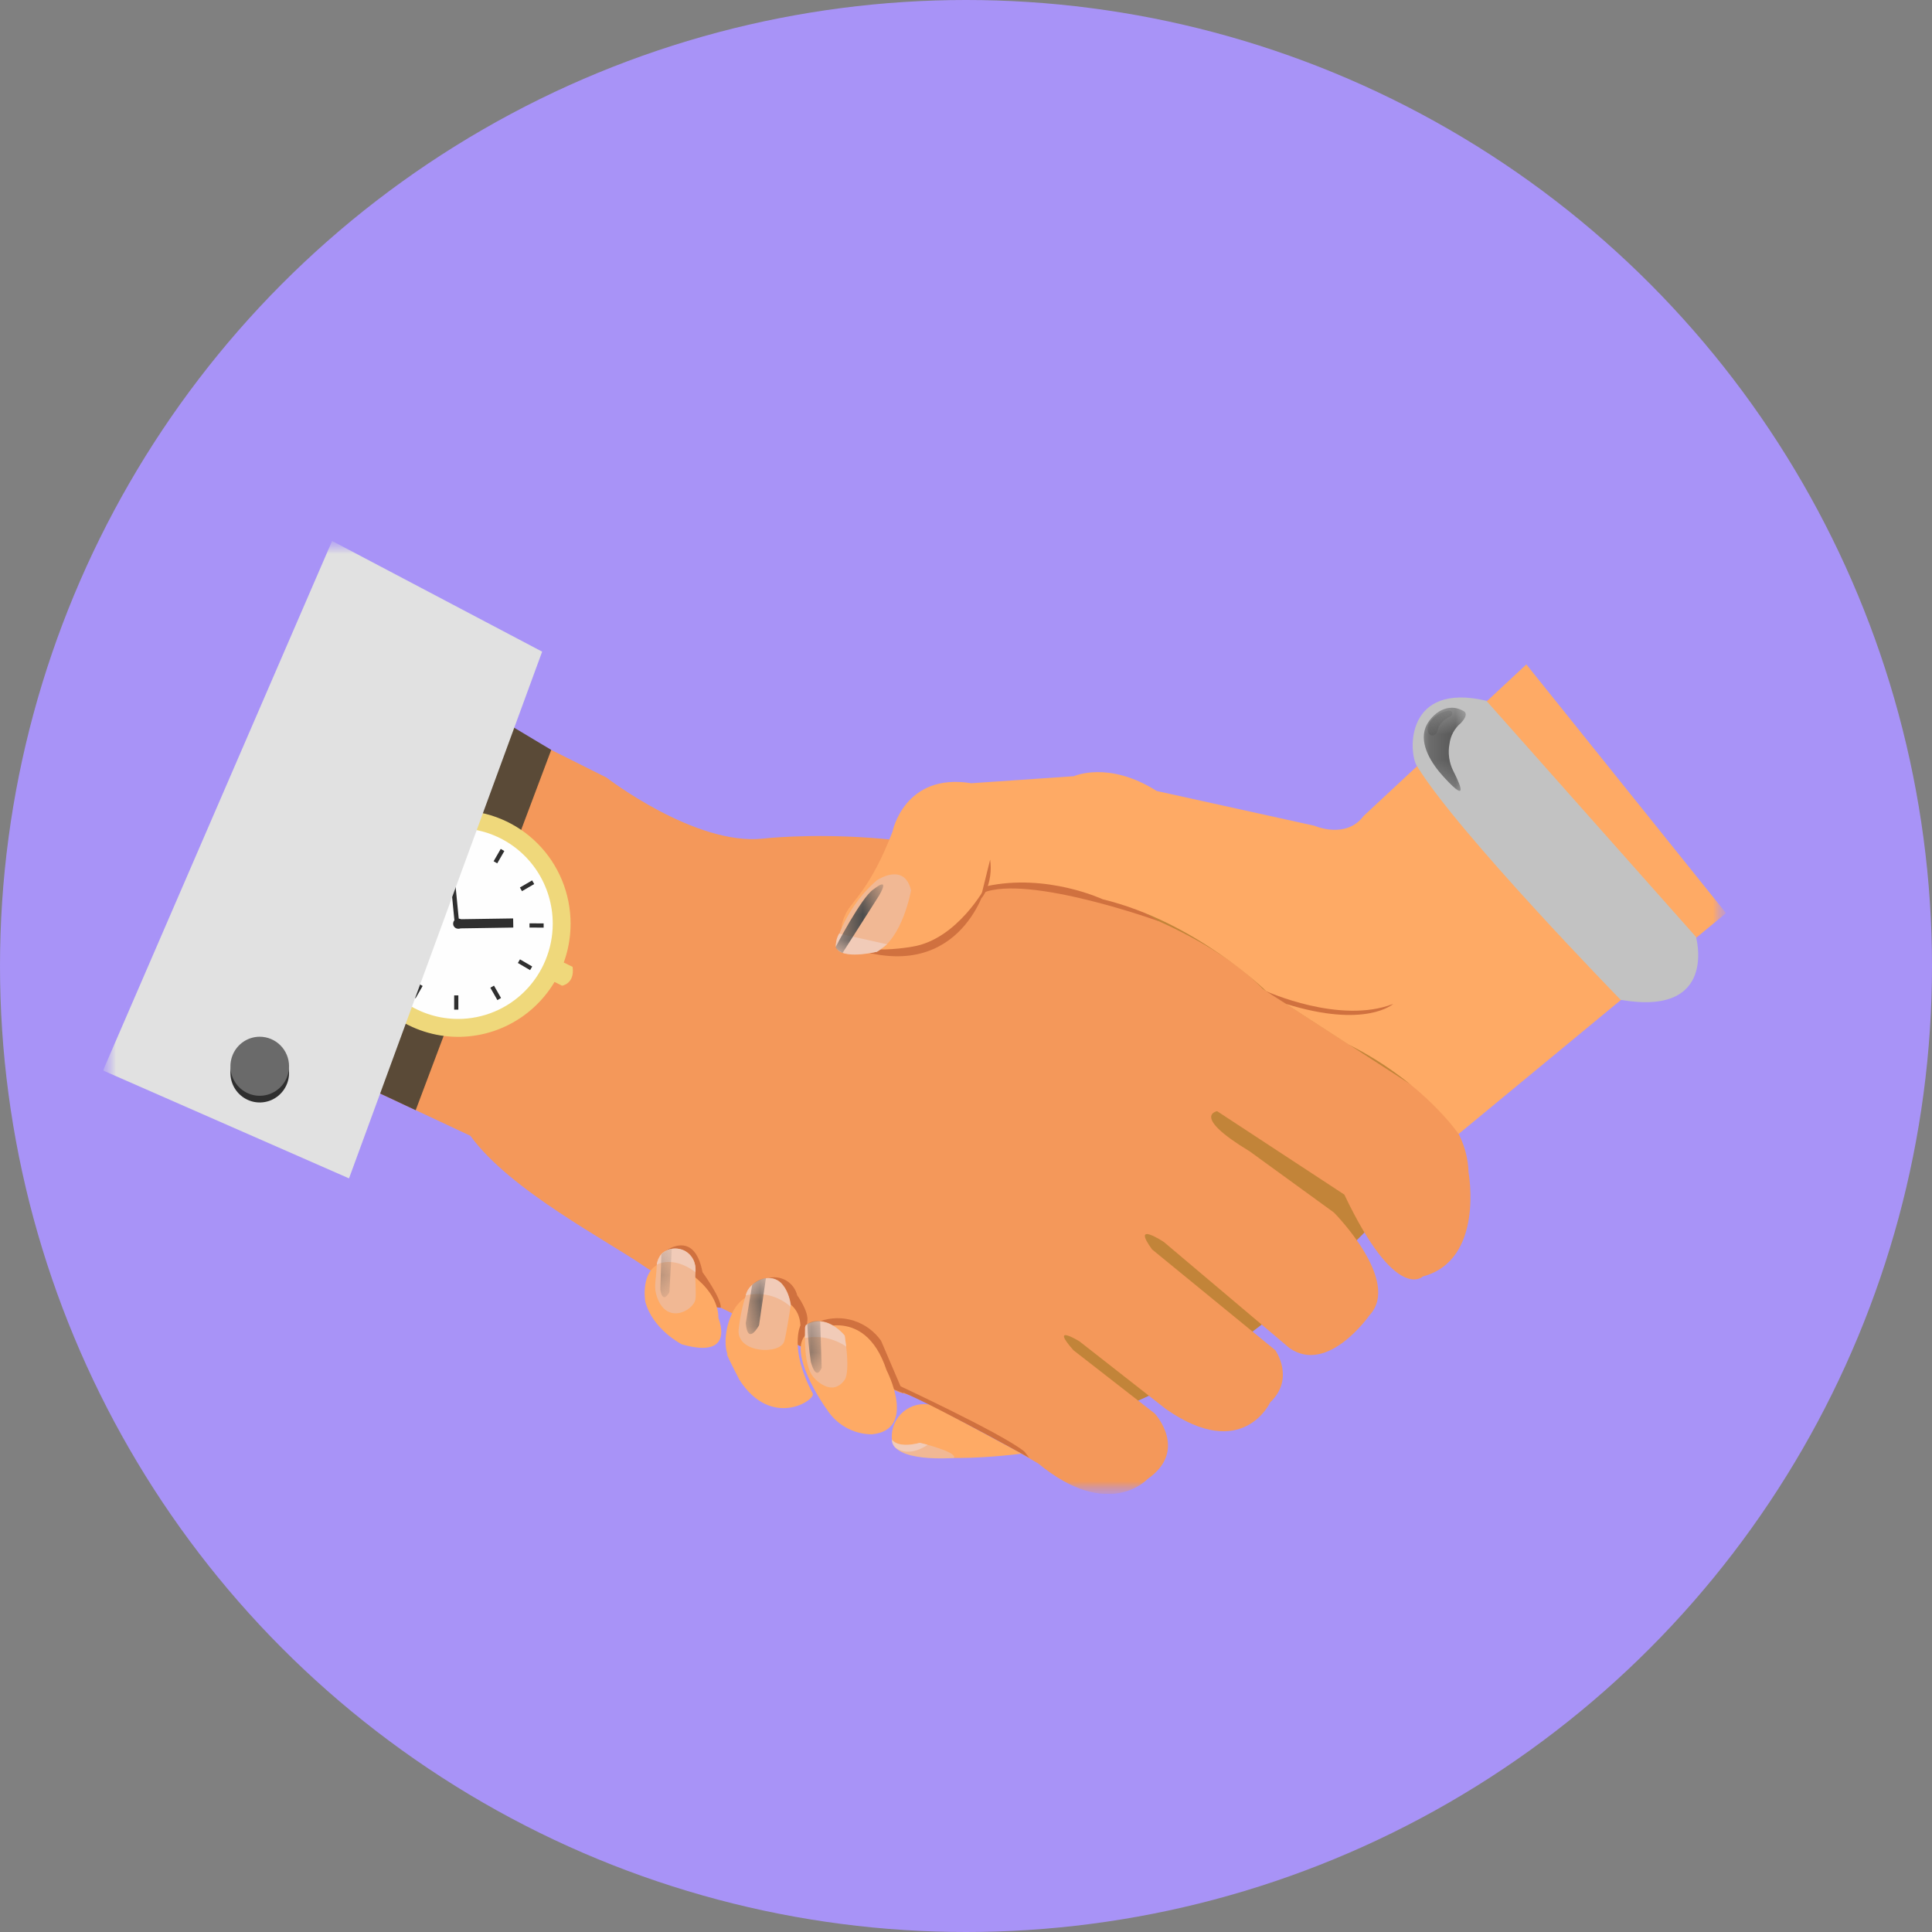
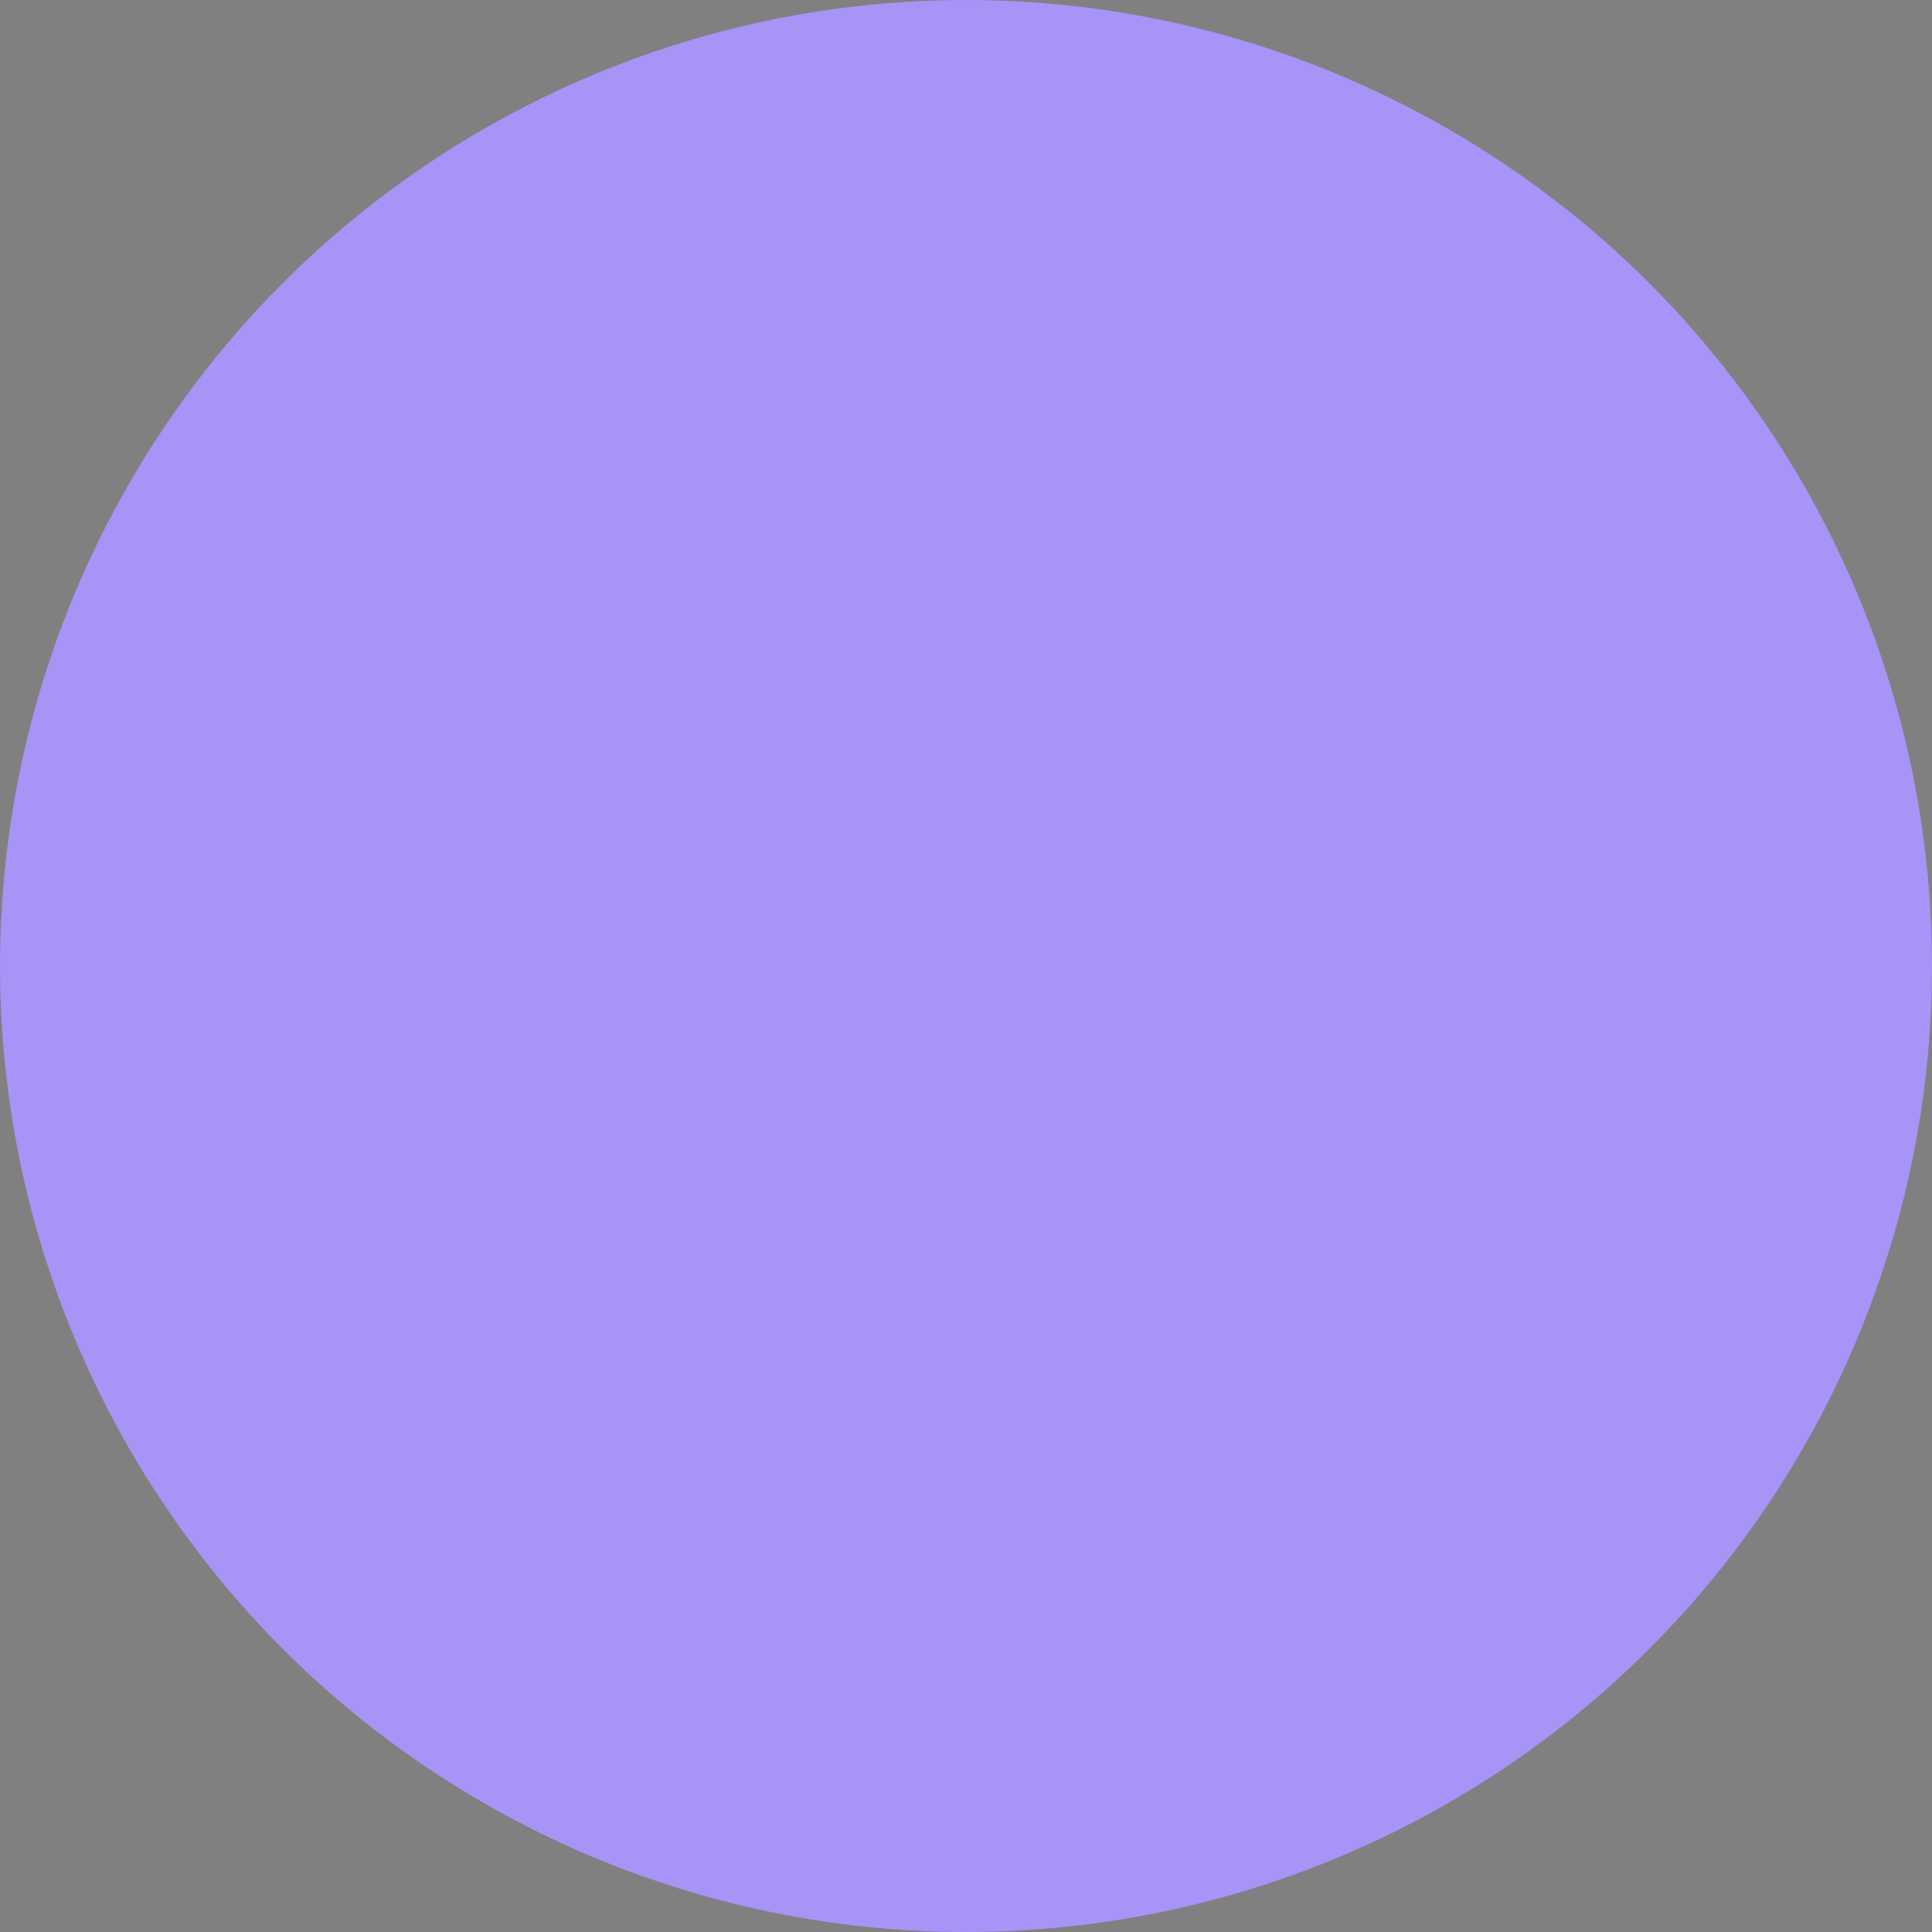
<svg xmlns="http://www.w3.org/2000/svg" width="75" height="75" viewBox="0 0 75 75" fill="none">
  <rect x="0" y="0" width="75" height="75" fill="#808080" stroke="none" />
  <circle cx="37.5" cy="37.5" r="37.5" fill="#A893F7" />
  <g clip-path="url(#clip0_2283_322702)">
    <mask id="mask0_2283_322702" style="mask-type:luminance" maskUnits="userSpaceOnUse" x="4" y="21" width="63" height="37">
      <path d="M67 21H4V58H67V21Z" fill="white" />
    </mask>
    <g mask="url(#mask0_2283_322702)">
      <mask id="mask1_2283_322702" style="mask-type:luminance" maskUnits="userSpaceOnUse" x="4" y="21" width="63" height="37">
-         <path d="M67 21H4V58H67V21Z" fill="white" />
-       </mask>
+         </mask>
      <g mask="url(#mask1_2283_322702)">
        <path d="M26.773 48.339L43.348 33.478L57.086 43.133C57.086 43.133 48.891 54.177 40.975 55.335L26.773 48.339Z" fill="#C28439" />
        <path d="M23.541 30.184C23.541 30.184 26.986 32.843 29.625 32.554C29.625 32.554 36.515 31.743 42.314 34.751C42.314 34.751 46.734 36.023 49.03 38.395L55.114 42.326C55.114 42.326 56.951 43.472 57.008 45.506C57.008 45.506 57.64 48.918 55.23 49.554C55.23 49.554 54.195 50.594 52.187 46.374L47.249 43.136C47.249 43.136 46.217 43.308 48.512 44.695L51.783 47.07C51.783 47.07 54.423 49.729 53.16 51.061C53.16 51.061 51.553 53.373 50.059 52.333L45.184 48.216C45.184 48.216 43.89 47.356 44.723 48.502L49.508 52.416C49.508 52.416 50.284 53.513 49.309 54.438C49.309 54.438 48.245 56.782 45.261 54.699L41.902 52.069C41.902 52.069 40.724 51.347 41.671 52.416L44.829 54.874C44.829 54.874 46.151 56.306 44.544 57.418C44.544 57.418 43.04 59.065 40.303 56.811C40.303 56.811 35.701 54.103 34.936 54.063C34.936 54.063 26.517 50.21 25.063 49.193C23.61 48.176 19.79 46.211 18.259 44.09L10.986 40.681L16.88 26.85L23.541 30.184Z" fill="#F4985A" />
        <path d="M32.666 36.65C32.666 36.65 36.364 37.349 38.269 34.406C38.269 34.406 37.214 38.48 32.666 36.65Z" fill="#D0713F" />
        <path d="M37.99 34.404C37.99 34.404 40.613 33.009 44.984 35.762C44.984 35.762 39.919 33.937 38.158 34.659L37.99 34.404Z" fill="#D0713F" />
        <path d="M32.843 35.445C33.091 34.964 33.802 34.482 34.644 32.293C34.644 32.293 35.099 29.981 37.704 30.405L41.687 30.133C41.687 30.133 43.026 29.517 44.904 30.706L51.027 32.056C51.027 32.056 52.251 32.597 52.939 31.672L59.253 25.793L67.004 35.448L56.622 44.022C56.622 44.022 55.271 42.017 52.356 40.55L49.153 38.476C49.153 38.476 46.42 35.786 42.804 34.909C42.804 34.909 40.623 33.886 38.27 34.408C38.27 34.408 37.178 36.459 35.426 36.748C35.426 36.748 31.839 37.422 32.843 35.448" fill="#FEAA65" />
        <path d="M34.62 55.857C34.607 55.658 34.641 55.459 34.718 55.276C34.796 55.093 34.916 54.931 35.067 54.803C35.219 54.675 35.398 54.585 35.591 54.54C35.783 54.495 35.984 54.497 36.176 54.545L39.657 56.43C39.657 56.43 34.907 57.072 34.62 55.857Z" fill="#FEAA65" />
        <path d="M25.775 48.604C25.775 48.604 26.942 47.658 27.271 49.386C27.271 49.386 28.014 50.409 27.98 50.767L26.879 50.672L25.775 48.604Z" fill="#D0713F" />
        <path d="M29.811 49.618C29.929 49.585 30.052 49.576 30.174 49.592C30.296 49.607 30.413 49.648 30.519 49.71C30.625 49.772 30.718 49.855 30.792 49.954C30.865 50.053 30.919 50.165 30.948 50.285C30.948 50.285 31.409 50.91 31.338 51.3L31.207 52.322L30.701 52.082L29.811 49.618Z" fill="#D0713F" />
        <path d="M31.838 51.288C32.261 51.139 32.721 51.133 33.147 51.271C33.574 51.408 33.945 51.682 34.204 52.05L35.075 54.087L34.105 53.683L31.838 51.288Z" fill="#D0713F" />
        <path d="M34.623 53.658C34.623 53.658 38.867 55.623 39.763 56.346L39.953 56.589C39.953 56.589 35.163 53.945 34.72 53.945L34.623 53.658Z" fill="#D0713F" />
        <path d="M32.065 54.669C32.065 54.669 30.398 52.326 31.405 51.721C31.405 51.721 33.527 50.506 34.417 53.194C34.417 53.194 35.623 55.508 33.849 55.68C33.491 55.68 33.14 55.586 32.828 55.409C32.517 55.232 32.256 54.977 32.071 54.669" fill="#FEAA65" />
        <path d="M25.048 50.511C25.048 50.511 24.792 49.03 25.995 48.961C25.995 48.961 27.89 49.789 27.89 51.175C27.89 51.175 28.587 52.794 26.468 52.187C26.468 52.187 25.33 51.614 25.045 50.511" fill="#FEAA65" />
        <path d="M28.245 52.577C28.012 52.021 28.294 50.571 29.099 50.305C29.099 50.305 31.001 50.041 31.073 51.451C31.073 51.451 30.626 52.359 31.55 54.092C31.684 54.341 29.955 55.499 28.706 53.568C28.706 53.568 28.325 52.837 28.217 52.579" fill="#FEAA65" />
        <path d="M32.46 36.6C32.751 35.66 33.297 34.82 34.036 34.176C34.036 34.176 35.1 33.445 35.367 34.563C35.367 34.563 35.04 36.445 34.036 36.949C34.036 36.949 32.312 37.31 32.46 36.605" fill="#F1B894" />
        <path d="M25.472 50.239C25.384 49.923 25.472 49.648 25.495 49.13C25.546 48.167 27.105 48.245 26.997 49.416C26.977 49.645 27.034 50.23 26.997 50.436C26.92 50.895 25.808 51.485 25.469 50.23" fill="#F1B894" />
        <path d="M28.671 51.654C28.72 51.144 28.829 50.641 28.995 50.156C29.146 49.724 30.38 48.984 30.702 50.635C30.702 50.635 30.531 51.781 30.446 52.067C30.286 52.6 28.625 52.537 28.671 51.643" fill="#F1B894" />
        <path d="M31.273 51.448C31.273 51.448 31.12 52.966 31.598 53.485C31.598 53.485 32.278 54.281 32.79 53.565C32.79 53.565 33.023 53.33 32.79 51.846C32.79 51.846 32.073 50.923 31.273 51.445" fill="#F1B894" />
        <path d="M34.623 55.855C34.623 55.855 34.777 56.259 35.712 56.01C35.712 56.01 37.169 56.357 37.035 56.597C37.035 56.597 34.623 56.798 34.623 55.855Z" fill="#F1B894" />
        <path d="M32.574 36.242L34.437 36.658L34.05 36.944C34.05 36.944 32.648 37.294 32.446 36.758C32.439 36.583 32.48 36.409 32.566 36.257" fill="#F1CBB8" />
        <g style="mix-blend-mode:screen">
          <mask id="mask2_2283_322702" style="mask-type:luminance" maskUnits="userSpaceOnUse" x="32" y="34" width="3" height="3">
            <path d="M34.294 34.32H32.451V36.985H34.294V34.32Z" fill="white" />
          </mask>
          <g mask="url(#mask2_2283_322702)">
            <path d="M32.445 36.754C32.445 36.754 33.438 34.837 33.902 34.528C33.959 34.49 34.57 33.986 34.129 34.76L32.707 36.994C32.707 36.994 32.445 36.874 32.445 36.754Z" fill="#4C4C4C" />
          </g>
        </g>
        <path d="M25.494 49.095C25.494 49.095 26.106 48.72 26.996 49.382C27.015 49.22 26.987 49.056 26.914 48.91C26.842 48.765 26.729 48.644 26.589 48.562C26.443 48.484 26.276 48.454 26.112 48.475C25.948 48.497 25.795 48.569 25.673 48.682C25.582 48.802 25.52 48.943 25.494 49.092" fill="#F1CBB8" />
        <path d="M28.951 50.284C29.255 50.214 29.57 50.216 29.873 50.292C30.175 50.369 30.455 50.516 30.689 50.723C30.674 50.387 30.546 50.067 30.325 49.815C30.325 49.815 29.918 49.37 29.29 49.815C29.12 49.92 28.998 50.089 28.951 50.284Z" fill="#F1CBB8" />
        <path d="M31.25 51.942C31.525 51.888 31.808 51.89 32.082 51.947C32.357 52.004 32.617 52.115 32.849 52.274L32.792 51.85C32.792 51.85 32.183 51.065 31.418 51.372C31.418 51.372 31.244 51.429 31.25 51.552V51.942Z" fill="#F1CBB8" />
        <path d="M34.623 55.898C34.623 55.898 34.848 56.236 35.71 56.01L36.008 56.087C36.008 56.087 35.323 56.609 34.757 56.196C34.678 56.121 34.63 56.019 34.623 55.91" fill="#F1CBB8" />
        <g style="mix-blend-mode:screen">
          <mask id="mask3_2283_322702" style="mask-type:luminance" maskUnits="userSpaceOnUse" x="25" y="48" width="2" height="3">
-             <path d="M26.082 48.478H25.633V50.358H26.082V48.478Z" fill="white" />
-           </mask>
+             </mask>
          <g mask="url(#mask3_2283_322702)">
            <path d="M25.675 48.685C25.788 48.579 25.928 48.508 26.079 48.478L25.985 50.169C25.985 50.169 25.727 50.656 25.633 50.06L25.675 48.685Z" fill="#4C4C4C" />
          </g>
        </g>
        <g style="mix-blend-mode:screen">
          <mask id="mask4_2283_322702" style="mask-type:luminance" maskUnits="userSpaceOnUse" x="28" y="49" width="2" height="3">
            <path d="M29.73 49.617H28.951V51.794H29.73V49.617Z" fill="white" />
          </mask>
          <g mask="url(#mask4_2283_322702)">
            <path d="M29.199 49.881C29.344 49.737 29.532 49.645 29.733 49.617L29.466 51.448C29.466 51.448 29.028 52.267 28.951 51.368L29.199 49.881Z" fill="#4C4C4C" />
          </g>
        </g>
        <g style="mix-blend-mode:screen">
          <mask id="mask5_2283_322702" style="mask-type:luminance" maskUnits="userSpaceOnUse" x="31" y="51" width="1" height="3">
            <path d="M31.897 51.285H31.34V53.288H31.897V51.285Z" fill="white" />
          </mask>
          <g mask="url(#mask5_2283_322702)">
            <path d="M31.34 51.404C31.411 51.352 31.492 51.315 31.578 51.294C31.664 51.273 31.753 51.27 31.84 51.284L31.897 53.092C31.897 53.092 31.701 53.665 31.476 52.871C31.405 52.385 31.36 51.895 31.34 51.404Z" fill="#4C4C4C" />
          </g>
        </g>
        <path d="M49.148 38.477C49.148 38.477 52.016 39.78 54.083 38.972C54.083 38.972 53.028 39.938 49.925 38.972L49.148 38.477Z" fill="#D0713F" />
        <path d="M38.132 34.621V34.604L38.437 33.369C38.498 33.795 38.437 34.229 38.26 34.621C37.976 35.145 38.129 34.621 38.129 34.621" fill="#D0713F" />
-         <path d="M12.57 41.425L16.137 43.098L21.399 29.111L18.242 27.221L12.57 41.425Z" fill="#5A4A37" />
        <path d="M22.15 35.856C22.15 36.725 21.895 37.575 21.415 38.297C20.936 39.02 20.254 39.583 19.457 39.916C18.66 40.248 17.782 40.336 16.936 40.166C16.09 39.996 15.312 39.578 14.702 38.963C14.092 38.349 13.676 37.566 13.508 36.713C13.339 35.861 13.426 34.977 13.756 34.174C14.086 33.371 14.646 32.684 15.363 32.202C16.081 31.719 16.924 31.461 17.787 31.461C18.944 31.461 20.054 31.924 20.872 32.748C21.691 33.572 22.15 34.69 22.15 35.856Z" fill="#EFD87B" />
        <path d="M17.782 39.555C17.055 39.555 16.345 39.338 15.741 38.931C15.136 38.525 14.665 37.947 14.387 37.27C14.109 36.594 14.036 35.85 14.178 35.132C14.32 34.414 14.67 33.754 15.184 33.236C15.698 32.719 16.352 32.366 17.065 32.224C17.778 32.081 18.517 32.154 19.189 32.434C19.86 32.714 20.434 33.189 20.838 33.797C21.242 34.406 21.457 35.122 21.457 35.854C21.457 36.836 21.07 37.777 20.381 38.471C19.692 39.165 18.757 39.555 17.782 39.555Z" fill="#FEFEFE" />
        <path d="M17.982 35.856C17.982 35.895 17.971 35.933 17.949 35.966C17.928 35.998 17.897 36.023 17.861 36.038C17.825 36.053 17.786 36.057 17.748 36.05C17.71 36.042 17.675 36.023 17.647 35.996C17.62 35.968 17.601 35.933 17.594 35.894C17.586 35.856 17.59 35.816 17.605 35.78C17.62 35.744 17.645 35.713 17.677 35.691C17.709 35.67 17.747 35.658 17.786 35.658C17.838 35.658 17.888 35.679 17.925 35.716C17.962 35.753 17.982 35.803 17.982 35.856Z" fill="#2F2F2F" />
        <path d="M17.938 32.514H17.775V33.067H17.938V32.514Z" fill="#5A4A37" />
        <path d="M16.26 32.885L16.119 32.967L16.393 33.446L16.534 33.364L16.26 32.885Z" fill="#5A4A37" />
        <path d="M14.988 34.054L14.906 34.195L15.381 34.472L15.463 34.331L14.988 34.054Z" fill="#5A4A37" />
        <path d="M15.018 35.703H14.469V35.866H15.018V35.703Z" fill="#5A4A37" />
        <path d="M15.309 37.116L14.834 37.393L14.915 37.534L15.39 37.258L15.309 37.116Z" fill="#5A4A37" />
        <path d="M16.267 38.193L15.992 38.672L16.133 38.754L16.407 38.275L16.267 38.193Z" fill="#2F2F2F" />
        <path d="M17.793 38.641H17.631V39.194H17.793V38.641Z" fill="#2F2F2F" />
        <path d="M19.176 38.262L19.035 38.344L19.309 38.823L19.45 38.742L19.176 38.262Z" fill="#2F2F2F" />
        <path d="M20.185 37.242L20.104 37.383L20.578 37.66L20.66 37.519L20.185 37.242Z" fill="#2F2F2F" />
-         <path d="M20.555 35.844L20.555 36.008L21.104 36.01L21.104 35.846L20.555 35.844Z" fill="#2F2F2F" />
        <path d="M20.657 34.177L20.182 34.453L20.263 34.595L20.738 34.318L20.657 34.177Z" fill="#2F2F2F" />
        <path d="M19.438 32.955L19.162 33.434L19.302 33.516L19.578 33.037L19.438 32.955Z" fill="#2F2F2F" />
        <path d="M17.528 32.786L17.355 32.803L17.652 35.854L17.825 35.837L17.528 32.786Z" fill="#2F2F2F" />
-         <path d="M19.92 35.653L17.793 35.685L17.798 36.041L19.926 36.008L19.92 35.653Z" fill="#2F2F2F" />
        <path d="M21.046 25.297L13.549 45.744L4 41.556L12.892 21L21.046 25.297Z" fill="#E1E1E1" />
        <path d="M21.634 37.242L21.25 37.978L21.819 38.265C21.819 38.265 22.317 38.193 22.229 37.534L21.634 37.242Z" fill="#EFD87B" />
        <path d="M11.221 41.652C11.221 41.879 11.154 42.1 11.029 42.288C10.904 42.477 10.726 42.624 10.518 42.711C10.311 42.797 10.082 42.82 9.861 42.776C9.64 42.731 9.438 42.622 9.279 42.462C9.119 42.302 9.011 42.098 8.967 41.875C8.923 41.653 8.946 41.423 9.032 41.213C9.118 41.004 9.264 40.825 9.451 40.699C9.638 40.573 9.858 40.506 10.083 40.506C10.385 40.506 10.674 40.627 10.888 40.842C11.101 41.056 11.221 41.348 11.221 41.652Z" fill="#2F2F2F" />
        <path d="M11.221 41.392C11.221 41.619 11.154 41.84 11.029 42.029C10.904 42.217 10.726 42.364 10.518 42.451C10.311 42.538 10.082 42.56 9.861 42.516C9.64 42.472 9.438 42.363 9.279 42.202C9.119 42.042 9.011 41.838 8.967 41.616C8.923 41.393 8.946 41.163 9.032 40.953C9.118 40.744 9.264 40.565 9.451 40.439C9.638 40.313 9.858 40.246 10.083 40.246C10.385 40.246 10.674 40.367 10.888 40.582C11.101 40.797 11.221 41.088 11.221 41.392Z" fill="#6A6A6A" />
        <path d="M55.004 29.741C54.671 29.194 54.546 26.461 57.7 27.203L65.838 36.371C65.838 36.371 66.708 39.47 62.914 38.814C62.914 38.814 56.568 32.308 55.004 29.733" fill="#C2C2C2" />
        <g style="mix-blend-mode:screen">
          <mask id="mask6_2283_322702" style="mask-type:luminance" maskUnits="userSpaceOnUse" x="55" y="27" width="2" height="4">
            <path d="M56.901 27.475H55.272V30.701H56.901V27.475Z" fill="white" />
          </mask>
          <g mask="url(#mask6_2283_322702)">
            <path d="M56.83 27.611C56.116 27.19 55.484 27.838 55.334 28.256C55.1 28.898 55.567 29.64 56.042 30.158C57.179 31.407 56.522 30.138 56.411 29.918C56.252 29.596 56.203 29.231 56.269 28.878C56.309 28.56 56.468 28.27 56.713 28.067C56.943 27.823 56.935 27.674 56.83 27.611Z" fill="#4C4C4C" />
          </g>
        </g>
        <g style="mix-blend-mode:screen">
          <mask id="mask7_2283_322702" style="mask-type:luminance" maskUnits="userSpaceOnUse" x="55" y="27" width="2" height="2">
            <path d="M56.358 27.598H55.416V28.535H56.358V27.598Z" fill="white" />
          </mask>
          <g mask="url(#mask7_2283_322702)">
            <path d="M56.253 27.588C56.056 27.61 55.87 27.688 55.715 27.811C55.564 27.932 55.359 28.189 55.431 28.384C55.433 28.424 55.449 28.461 55.475 28.49C55.501 28.52 55.536 28.539 55.574 28.547C55.613 28.554 55.652 28.548 55.687 28.53C55.722 28.512 55.75 28.483 55.766 28.447C55.799 28.392 55.821 28.331 55.832 28.267C55.857 28.201 55.894 28.14 55.94 28.086C56.035 27.969 56.157 27.877 56.295 27.817C56.401 27.774 56.401 27.579 56.267 27.596" fill="#4C4C4C" />
          </g>
        </g>
      </g>
    </g>
  </g>
  <defs>
    <clipPath id="clip0_2283_322702">
      <rect width="63" height="37" fill="white" transform="translate(4 21)" />
    </clipPath>
  </defs>
</svg>